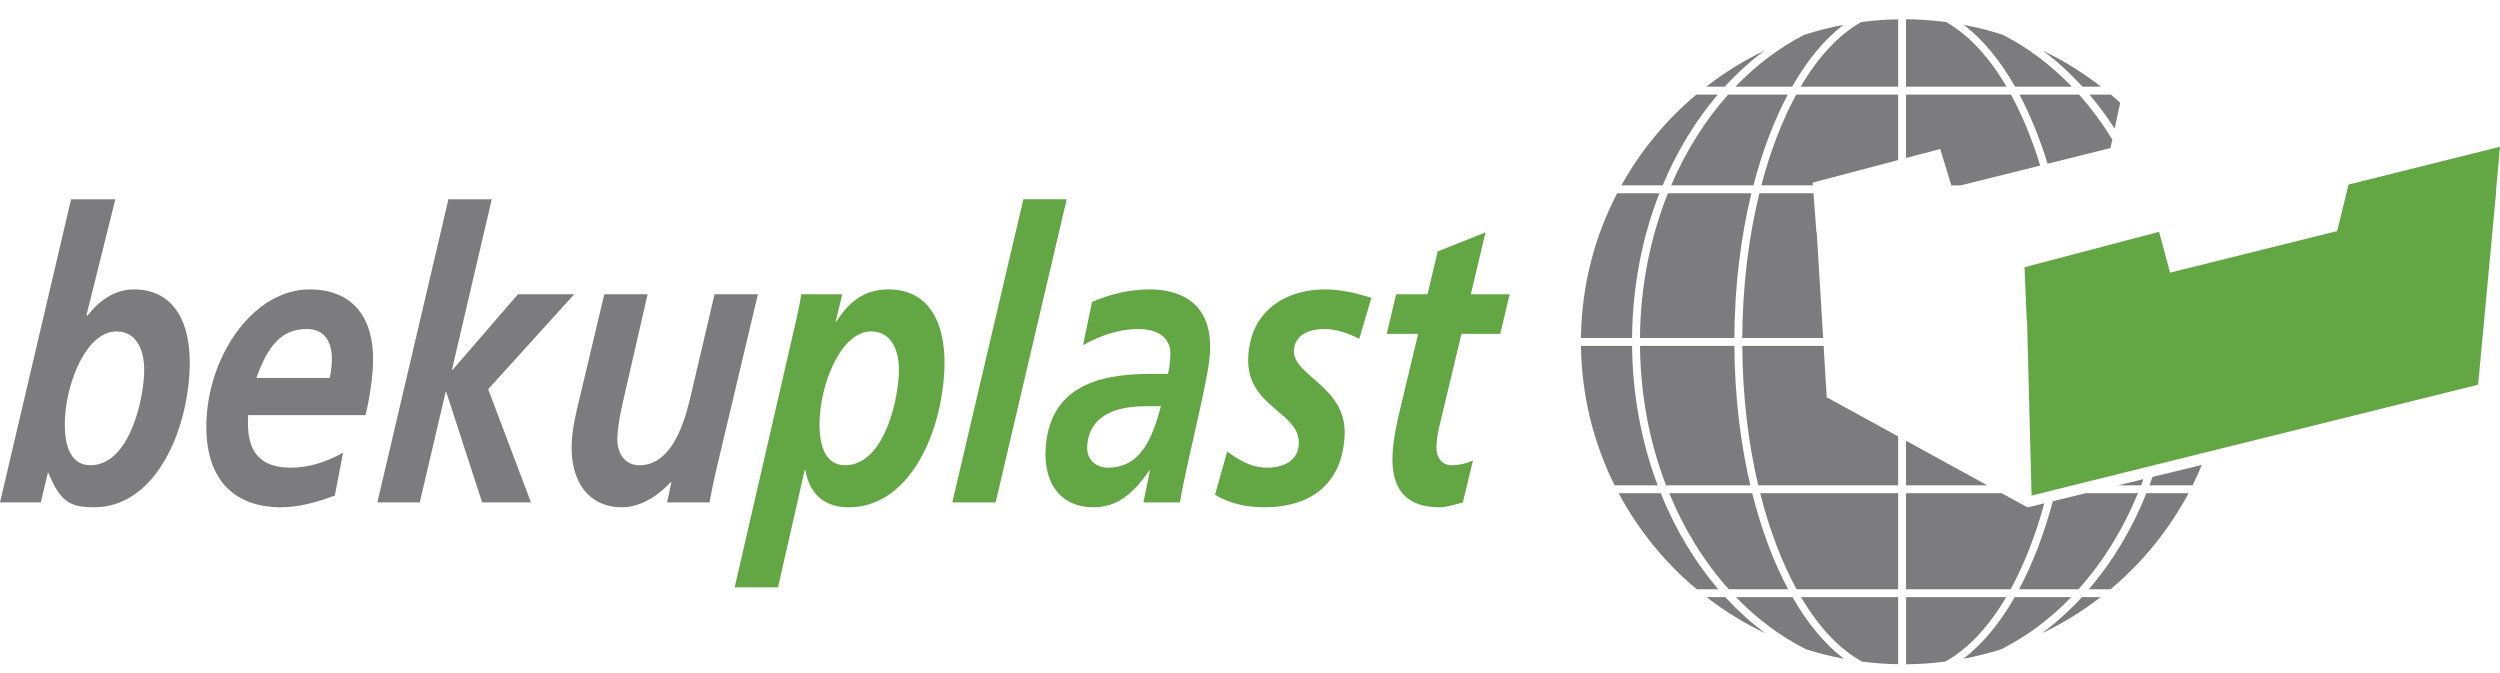
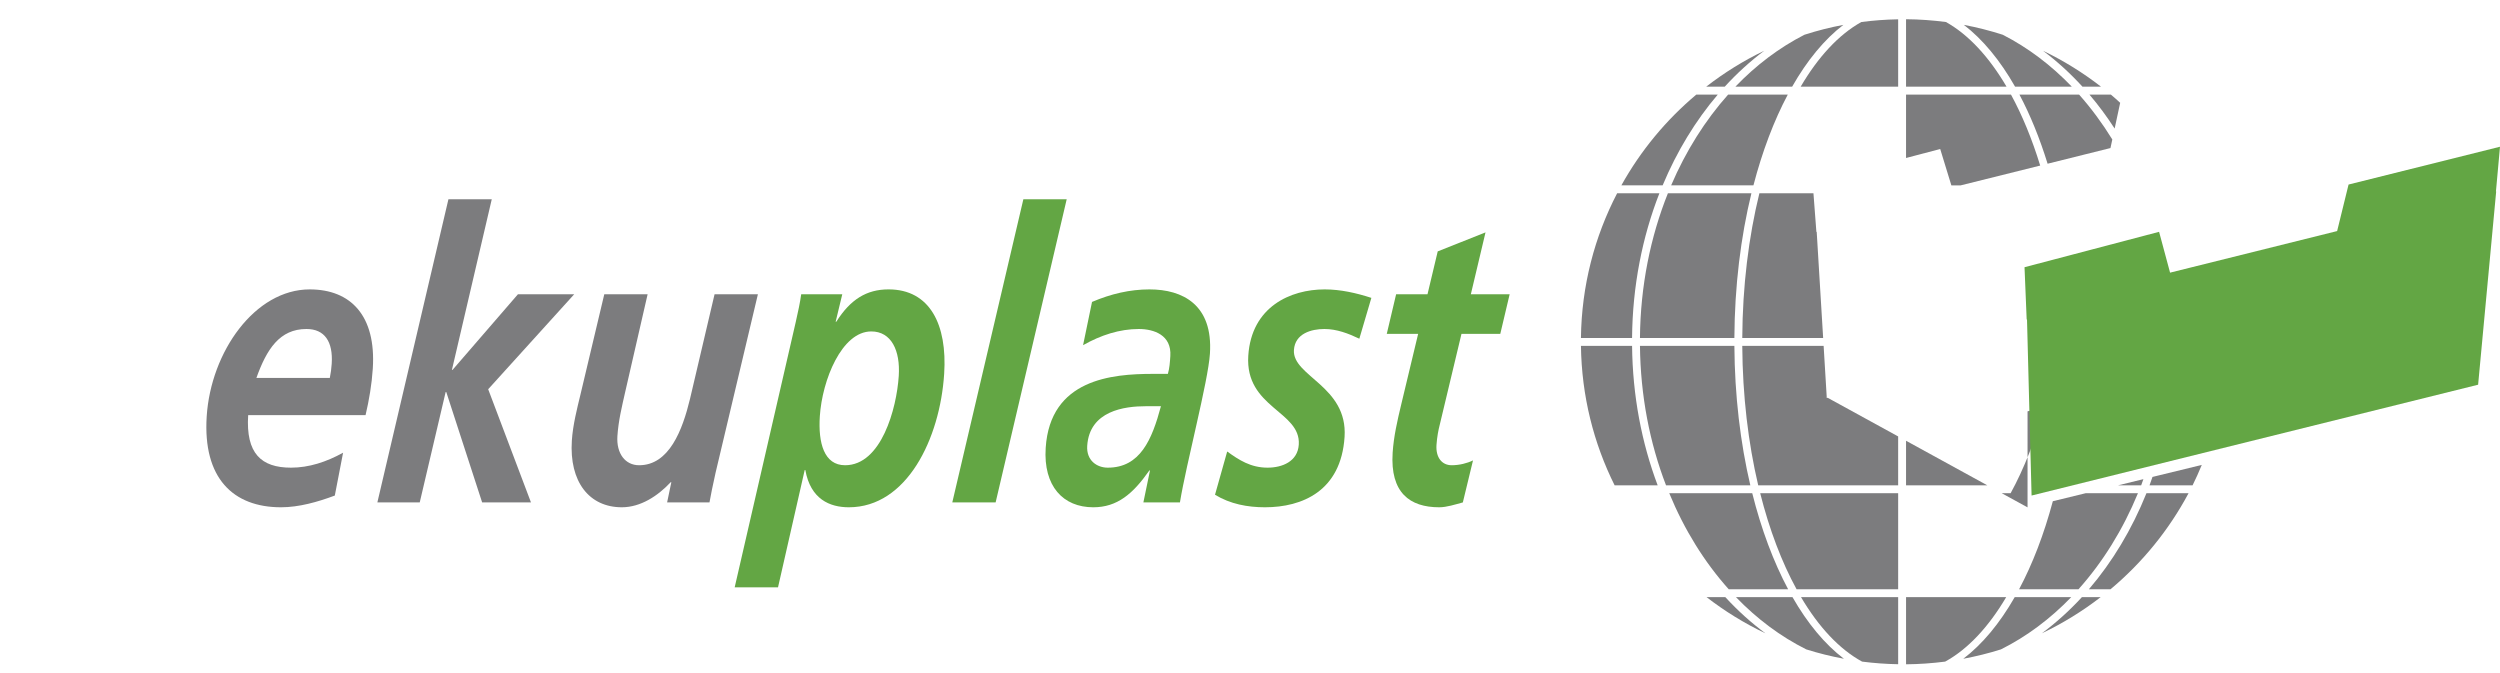
<svg xmlns="http://www.w3.org/2000/svg" width="100%" height="100%" viewBox="0 0 260 70" xml:space="preserve" style="fill-rule:evenodd;clip-rule:evenodd;stroke-linejoin:round;stroke-miterlimit:1.414;">
  <g>
-     <path d="M7.392,20.721l4.607,0l-2.999,12.024l-0.006,0.084l0.073,-0.084l-0.033,0l0.062,0.084c1.21,-1.555 2.834,-2.733 4.818,-2.733c4.305,0 6.12,3.658 5.787,8.787c-0.439,6.769 -3.892,13.874 -9.913,13.874c-2.455,0 -3.529,-0.547 -4.746,-3.573l-0.067,0l-0.737,3.068l-4.238,0l7.392,-31.531ZM14.979,39.094c0.172,-2.65 -0.777,-4.626 -2.862,-4.626c-3.061,0 -5.102,5.046 -5.348,8.829c-0.18,2.775 0.444,5.087 2.63,5.087c3.767,0 5.359,-5.885 5.58,-9.29" style="fill:#7c7c7e;fill-rule:nonzero;" />
    <path d="M25.81,43.171c-0.258,3.994 1.361,5.466 4.456,5.466c1.85,0 3.67,-0.588 5.415,-1.556l-0.861,4.457c-1.793,0.672 -3.745,1.219 -5.595,1.219c-4.978,0 -8.145,-3.027 -7.728,-9.46c0.436,-6.726 5.027,-13.2 10.711,-13.2c4.271,0 6.919,2.732 6.562,8.24c-0.106,1.639 -0.378,3.237 -0.751,4.834l-12.209,0ZM34.301,39.304c0.1,-0.505 0.164,-0.967 0.197,-1.472c0.15,-2.312 -0.741,-3.616 -2.625,-3.616c-2.791,0 -4.139,2.102 -5.207,5.088l7.635,0Z" style="fill:#7c7c7e;fill-rule:nonzero;" />
    <path d="M46.637,20.721l4.507,0l-4.143,17.742l0.067,0l6.799,-7.862l5.852,0l-8.948,9.879l4.451,11.772l-5.079,0l-3.73,-11.477l-0.066,0l-2.695,11.477l-4.406,0l7.391,-31.531Z" style="fill:#7c7c7e;fill-rule:nonzero;" />
    <path d="M74.425,49.141c-0.286,1.303 -0.528,2.439 -0.639,3.111l-4.406,0l0.439,-2.102l-0.067,0c-1.338,1.43 -3.129,2.607 -5.079,2.607c-3.398,0 -5.479,-2.649 -5.201,-6.937c0.106,-1.64 0.554,-3.363 0.877,-4.709l2.497,-10.51l4.507,0l-2.344,10.216c-0.331,1.472 -0.695,2.943 -0.799,4.54c-0.117,1.808 0.813,3.028 2.259,3.028c3.128,0 4.509,-3.658 5.29,-6.895l2.556,-10.889l4.507,0l-4.397,18.54Z" style="fill:#7c7c7e;fill-rule:nonzero;" />
    <path d="M82.773,33.418c0.236,-1.052 0.425,-1.892 0.552,-2.817l4.272,0l-0.69,2.859l0.068,0c1.461,-2.313 3.143,-3.364 5.431,-3.364c4.304,0 6.12,3.658 5.787,8.787c-0.439,6.769 -3.893,13.874 -9.913,13.874c-1.985,0 -3.982,-0.841 -4.525,-3.868l-0.068,0l-2.774,12.192l-4.507,0l6.367,-27.663ZM90.609,34.469c-3.061,0 -5.103,5.045 -5.348,8.828c-0.18,2.775 0.443,5.088 2.629,5.088c3.768,0 5.36,-5.886 5.581,-9.292c0.171,-2.649 -0.777,-4.624 -2.862,-4.624" style="fill:#63a644;fill-rule:nonzero;" />
    <path d="M106.43,20.721l4.507,0l-7.392,31.531l-4.507,0l7.392,-31.531Z" style="fill:#63a644;fill-rule:nonzero;" />
    <path d="M119.597,48.931l-0.067,0c-1.706,2.438 -3.342,3.826 -5.831,3.826c-3.128,0 -5.207,-2.186 -4.947,-6.18c0.463,-7.148 6.889,-7.694 11.126,-7.694l1.581,0c0.173,-0.589 0.214,-1.219 0.255,-1.85c0.142,-2.186 -1.701,-2.817 -3.282,-2.817c-1.985,0 -3.942,0.631 -5.793,1.683l0.931,-4.5c1.971,-0.84 3.952,-1.302 5.97,-1.302c3.464,0 6.623,1.597 6.293,6.684c-0.188,2.901 -2.453,11.393 -3.121,15.471l-3.801,0l0.686,-3.321ZM115.21,48.637c3.363,0 4.594,-2.901 5.527,-6.39l-1.581,0c-2.186,0 -5.849,0.462 -6.086,4.12c-0.098,1.513 0.997,2.27 2.14,2.27" style="fill:#63a644;fill-rule:nonzero;" />
    <path d="M141.37,35.225c-1.141,-0.546 -2.356,-1.009 -3.634,-1.009c-1.345,0 -3.056,0.463 -3.168,2.187c-0.177,2.732 5.609,3.742 5.267,9.038c-0.366,5.634 -4.41,7.316 -8.278,7.316c-1.816,0 -3.611,-0.336 -5.196,-1.303l1.267,-4.499c1.22,0.883 2.447,1.682 4.196,1.682c1.514,0 3.135,-0.631 3.249,-2.396c0.226,-3.49 -5.604,-3.826 -5.252,-9.25c0.329,-5.087 4.382,-6.894 7.947,-6.894c1.648,0 3.306,0.378 4.853,0.882l-1.251,4.246Z" style="fill:#63a644;fill-rule:nonzero;" />
    <path d="M145.198,30.601l3.263,0l1.062,-4.457l4.971,-1.976l-1.526,6.433l4.036,0l-0.974,4.12l-4.036,0l-2.261,9.459c-0.133,0.505 -0.283,1.262 -0.338,2.102c-0.084,1.304 0.57,2.102 1.58,2.102c0.806,0 1.627,-0.21 2.219,-0.504l-1.058,4.372c-0.788,0.21 -1.68,0.505 -2.454,0.505c-3.061,0 -5.115,-1.513 -4.846,-5.676c0.109,-1.681 0.485,-3.321 0.899,-5.045l1.753,-7.315l-3.263,0l0.973,-4.12Z" style="fill:#63a644;fill-rule:nonzero;" />
    <path d="M178.648,9.836l-2.23,0c-3.141,2.635 -5.791,5.833 -7.796,9.441l4.293,0c1.479,-3.541 3.423,-6.729 5.733,-9.441" style="fill:#7c7c7e;fill-rule:nonzero;" />
    <path d="M169.736,35.97l-5.317,0c0.068,5.207 1.32,10.126 3.501,14.503l4.477,0c-1.662,-4.414 -2.609,-9.326 -2.661,-14.503" style="fill:#7c7c7e;fill-rule:nonzero;" />
    <path d="M183.48,5.277c-2.151,1.032 -4.171,2.292 -6.039,3.739l1.931,0c1.274,-1.395 2.65,-2.644 4.108,-3.739" style="fill:#7c7c7e;fill-rule:nonzero;" />
    <path d="M172.578,20.098l-4.395,0c-2.348,4.514 -3.7,9.627 -3.765,15.051l5.317,0c0.046,-5.39 1.061,-10.494 2.843,-15.051" style="fill:#7c7c7e;fill-rule:nonzero;" />
    <path d="M223.552,50.473l4.477,0c0.345,-0.692 0.658,-1.402 0.956,-2.121l-5.127,1.249c-0.101,0.291 -0.198,0.585 -0.306,0.872" style="fill:#7c7c7e;fill-rule:nonzero;" />
    <path d="M219.923,13.37l0.545,-2.539l0.031,-0.139c-0.357,-0.327 -0.598,-0.545 -0.969,-0.856l-2.229,0c0.938,1.101 1.812,2.284 2.622,3.534" style="fill:#7c7c7e;fill-rule:nonzero;" />
    <path d="M217.245,61.283l2.249,0c3.306,-2.766 6.071,-6.155 8.115,-9.989l-4.378,0c-1.513,3.763 -3.547,7.141 -5.986,9.989" style="fill:#7c7c7e;fill-rule:nonzero;" />
    <path d="M209.568,9.016l5.901,0c-2.143,-2.236 -4.563,-4.063 -7.181,-5.401c-1.315,-0.424 -2.667,-0.768 -4.049,-1.029c1.969,1.508 3.772,3.692 5.329,6.43" style="fill:#7c7c7e;fill-rule:nonzero;" />
    <path d="M187.269,9.016l10.139,0l0,-7.008c-1.296,0.022 -2.574,0.117 -3.83,0.282c-2.346,1.306 -4.49,3.624 -6.309,6.726" style="fill:#7c7c7e;fill-rule:nonzero;" />
    <path d="M208.681,9.016c-1.818,-3.099 -3.959,-5.418 -6.302,-6.725c-1.36,-0.179 -2.744,-0.28 -4.15,-0.291l0,7.016l10.452,0Z" style="fill:#7c7c7e;fill-rule:nonzero;" />
    <path d="M180.48,9.016l5.902,0c1.557,-2.739 3.36,-4.922 5.328,-6.43c-1.38,0.261 -2.731,0.604 -4.048,1.028c-2.618,1.338 -5.039,3.165 -7.182,5.402" style="fill:#7c7c7e;fill-rule:nonzero;" />
    <path d="M216.577,9.016l1.93,0c-1.865,-1.445 -3.881,-2.703 -6.029,-3.734c1.456,1.093 2.829,2.342 4.099,3.734" style="fill:#7c7c7e;fill-rule:nonzero;" />
    <path d="M222.682,50.473c0.081,-0.211 0.152,-0.428 0.231,-0.641l-2.634,0.641l2.403,0Z" style="fill:#7c7c7e;fill-rule:nonzero;" />
    <path d="M186.844,61.283l10.564,0l0,-9.989l-14.348,0c0.955,3.794 2.242,7.177 3.784,9.989" style="fill:#7c7c7e;fill-rule:nonzero;" />
-     <path d="M172.718,51.294l-4.378,0c2.044,3.833 4.809,7.223 8.115,9.989l2.249,0c-2.44,-2.848 -4.474,-6.227 -5.986,-9.989" style="fill:#7c7c7e;fill-rule:nonzero;" />
    <path d="M173.602,51.294c1.561,3.793 3.665,7.177 6.185,9.989l6.178,0c-1.52,-2.848 -2.788,-6.227 -3.731,-9.989l-8.632,0Z" style="fill:#7c7c7e;fill-rule:nonzero;" />
    <path d="M180.376,35.97l-9.819,0c0.053,5.188 1.017,10.106 2.71,14.503l8.767,0c-1.035,-4.414 -1.626,-9.326 -1.658,-14.503" style="fill:#7c7c7e;fill-rule:nonzero;" />
    <path d="M198.229,45.839l0,4.635l8.452,0l-8.452,-4.635Z" style="fill:#7c7c7e;fill-rule:nonzero;" />
    <path d="M182.147,20.098l-8.684,0c-1.818,4.539 -2.861,9.646 -2.907,15.051l9.819,0c0.028,-5.39 0.661,-10.494 1.772,-15.051" style="fill:#7c7c7e;fill-rule:nonzero;" />
    <path d="M201.781,15.496l1.16,3.782l0.971,0l8.268,-2.059c-0.842,-2.744 -1.864,-5.231 -3.038,-7.383l-10.913,0l0,6.595l3.552,-0.935Z" style="fill:#7c7c7e;fill-rule:nonzero;" />
    <path d="M213.495,52.126c-0.917,3.428 -2.103,6.521 -3.51,9.157l6.178,0c2.519,-2.812 4.622,-6.196 6.184,-9.989l-5.437,0l-3.415,0.832Z" style="fill:#7c7c7e;fill-rule:nonzero;" />
    <path d="M219.488,15.398l0.192,-0.892c-1.038,-1.686 -2.193,-3.251 -3.456,-4.669l-6.204,0c1.127,2.122 2.112,4.541 2.93,7.19l6.538,-1.629Z" style="fill:#7c7c7e;fill-rule:nonzero;" />
-     <path d="M210.865,52.767l-2.687,-1.473l-9.949,0l0,9.988l10.876,0c1.398,-2.549 2.584,-5.572 3.505,-8.94l-1.745,0.425Z" style="fill:#7c7c7e;fill-rule:nonzero;" />
+     <path d="M210.865,52.767l-2.687,-1.473l-9.949,0l10.876,0c1.398,-2.549 2.584,-5.572 3.505,-8.94l-1.745,0.425Z" style="fill:#7c7c7e;fill-rule:nonzero;" />
    <path d="M187.306,62.103c1.832,3.104 3.99,5.416 6.35,6.704c1.231,0.159 2.483,0.251 3.752,0.272l0,-6.976l-10.102,0Z" style="fill:#7c7c7e;fill-rule:nonzero;" />
    <path d="M209.53,62.103c-1.565,2.735 -3.374,4.911 -5.349,6.408c1.334,-0.249 2.643,-0.572 3.917,-0.975c2.667,-1.332 5.13,-3.172 7.31,-5.433l-5.878,0Z" style="fill:#7c7c7e;fill-rule:nonzero;" />
    <path d="M186.419,62.103l-5.878,0c2.18,2.261 4.643,4.101 7.31,5.433c1.274,0.403 2.583,0.726 3.917,0.975c-1.974,-1.497 -3.784,-3.673 -5.349,-6.408" style="fill:#7c7c7e;fill-rule:nonzero;" />
    <path d="M185.93,9.836l-6.204,0c-2.388,2.679 -4.401,5.872 -5.928,9.441l8.559,0c0.922,-3.541 2.133,-6.729 3.573,-9.441" style="fill:#7c7c7e;fill-rule:nonzero;" />
    <path d="M212.354,65.862c2.177,-1.035 4.224,-2.299 6.113,-3.758l-1.951,0c-1.29,1.404 -2.684,2.66 -4.162,3.758" style="fill:#7c7c7e;fill-rule:nonzero;" />
    <path d="M179.434,62.103l-1.951,0c1.89,1.46 3.938,2.727 6.119,3.761c-1.48,-1.098 -2.877,-2.355 -4.168,-3.761" style="fill:#7c7c7e;fill-rule:nonzero;" />
    <path d="M190.076,41.369l-0.09,0.022l-0.005,-0.074l-0.022,-0.013l0.019,-0.034l-0.321,-5.3l-8.461,0c0.032,5.189 0.622,10.106 1.658,14.504l14.554,0l0,-5.085l-7.332,-4.02Z" style="fill:#7c7c7e;fill-rule:nonzero;" />
    <path d="M181.196,35.149l8.411,0l-0.67,-11.036l-0.033,0.008l-0.306,-4.023l-5.623,0c-1.112,4.539 -1.751,9.646 -1.779,15.051" style="fill:#7c7c7e;fill-rule:nonzero;" />
-     <path d="M188.536,19.277l-0.022,-0.289l8.894,-2.341l0,-6.81l-10.6,0c-1.462,2.678 -2.694,5.871 -3.628,9.44l5.356,0Z" style="fill:#7c7c7e;fill-rule:nonzero;" />
    <path d="M208.643,62.103l-10.414,0l0,6.984c1.378,-0.011 2.734,-0.109 4.068,-0.28c2.358,-1.289 4.515,-3.601 6.346,-6.704" style="fill:#7c7c7e;fill-rule:nonzero;" />
    <path d="M260,15.26l-15.75,3.932l-1.188,4.839l-17.375,4.325l-1.142,-4.247l-13.995,3.681l0.224,5.441l0.035,-0.009l0.475,18.315l46.44,-11.527l1.878,-20.097l-0.025,0.006l0.423,-4.659Z" style="fill:#63a644;fill-rule:nonzero;" />
  </g>
</svg>